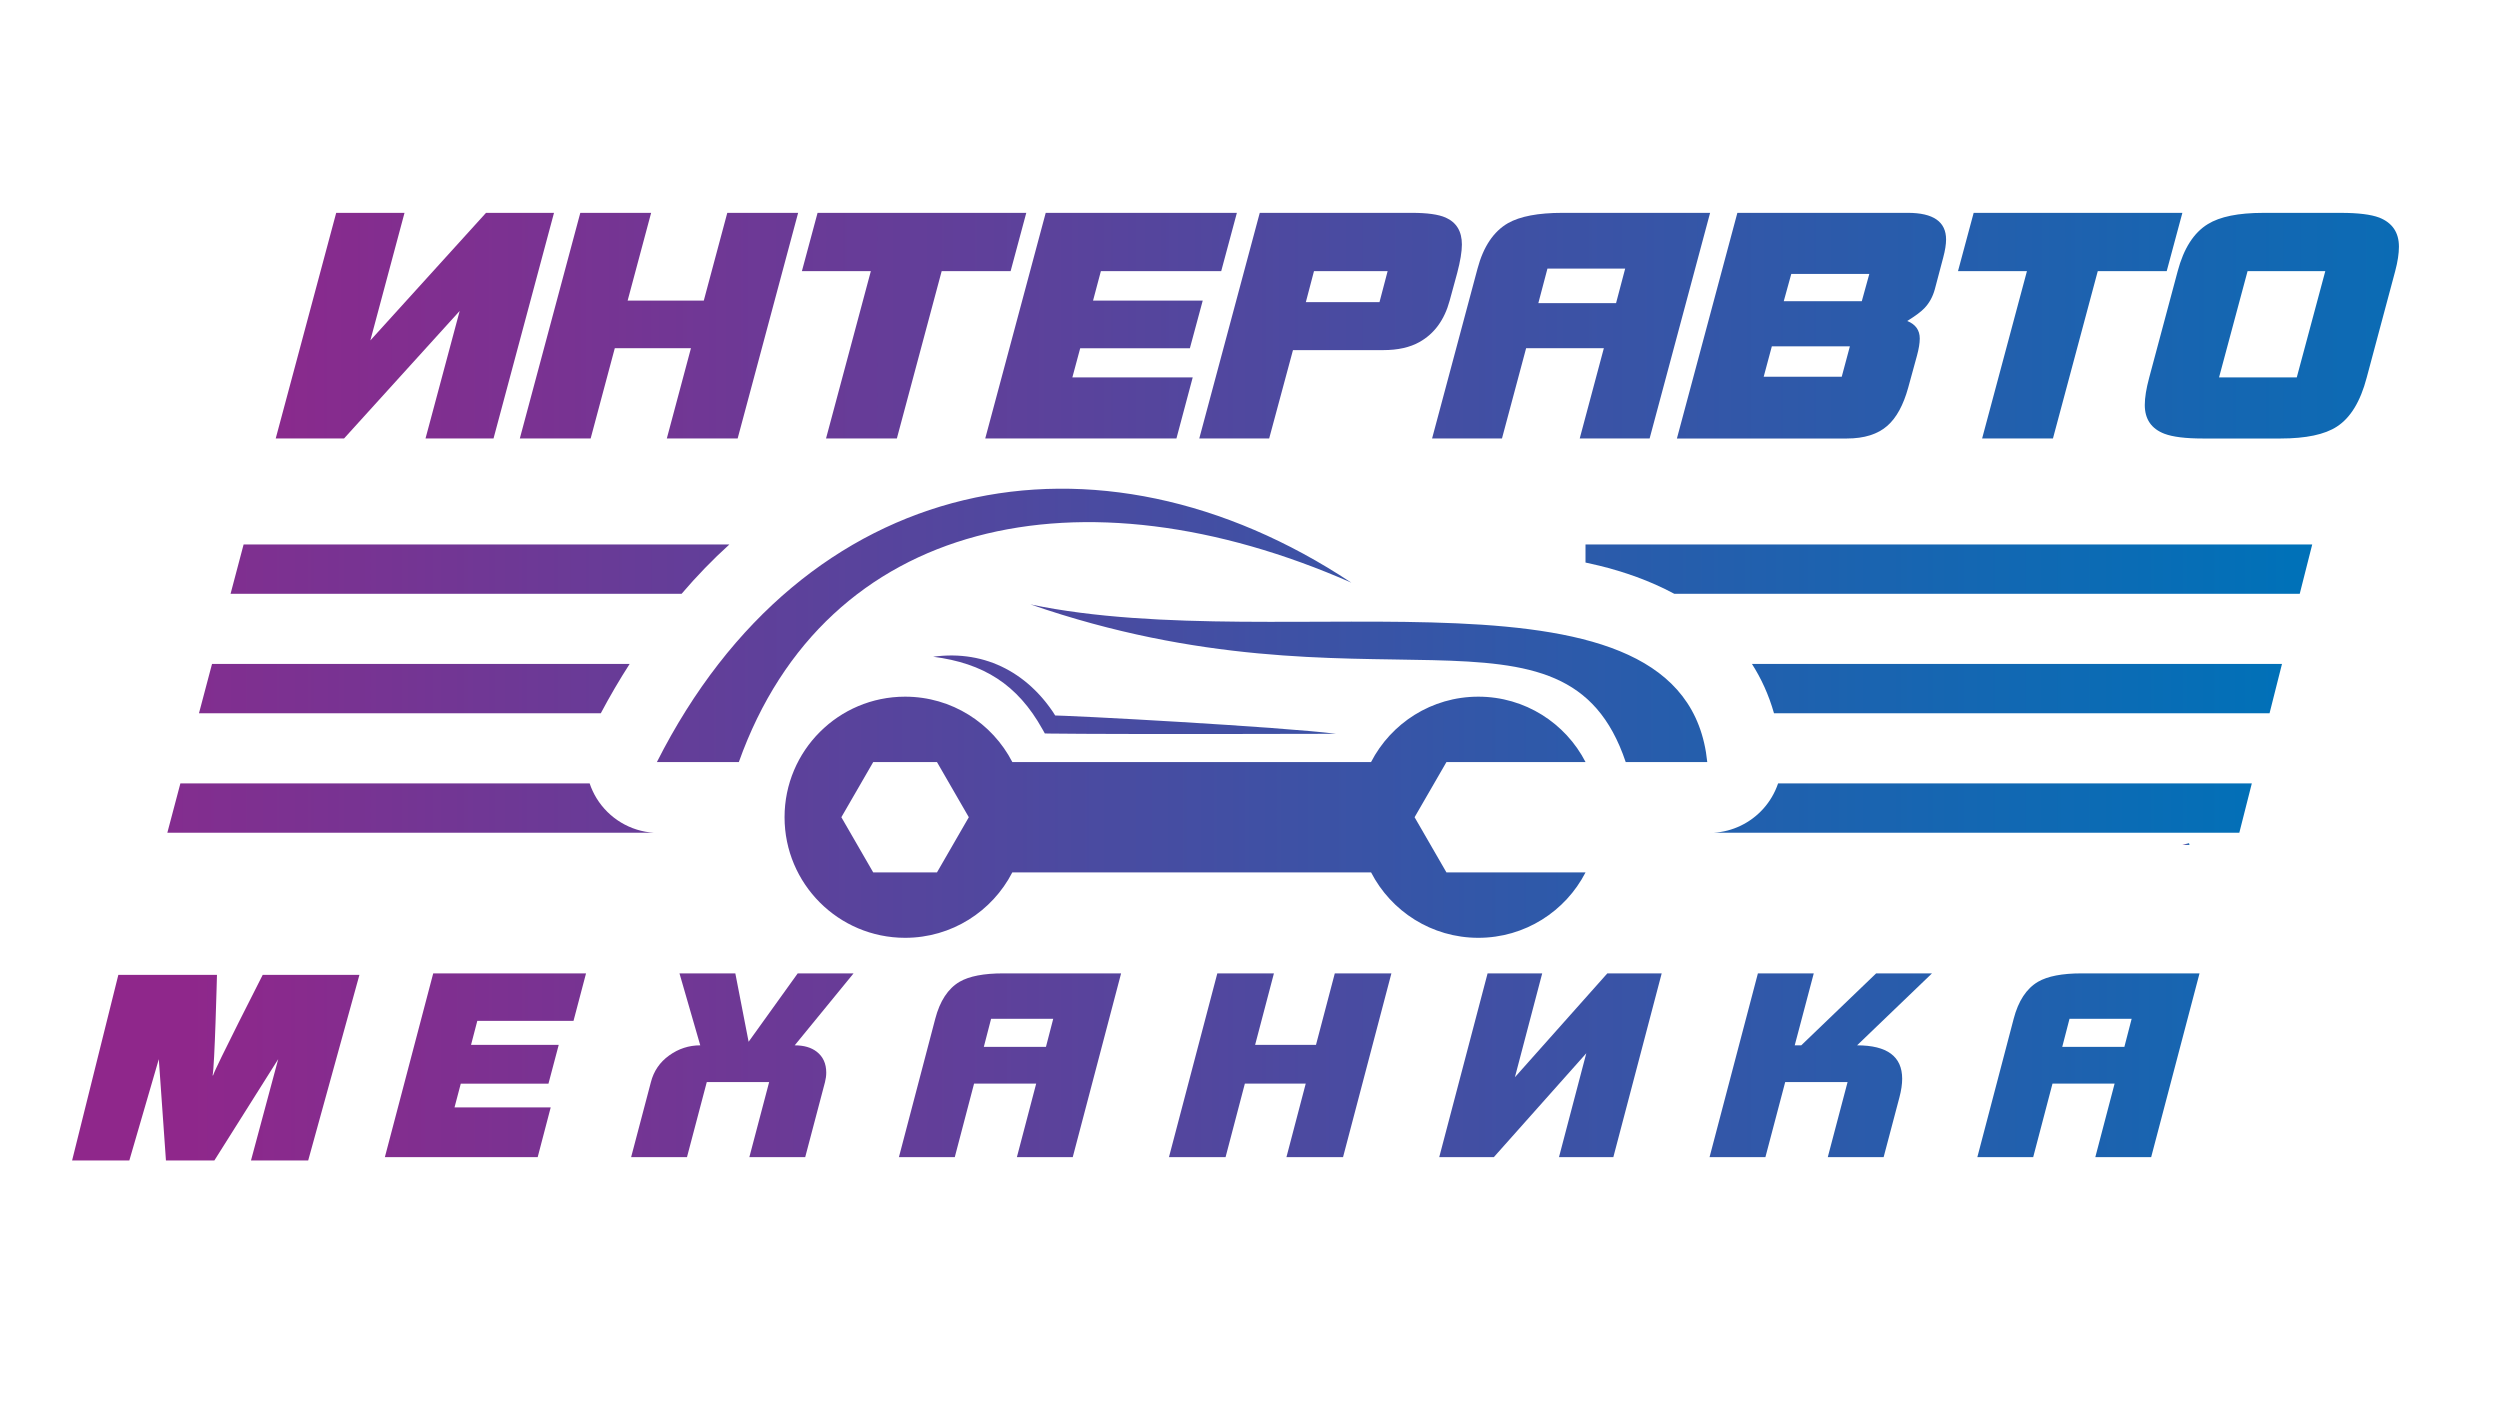
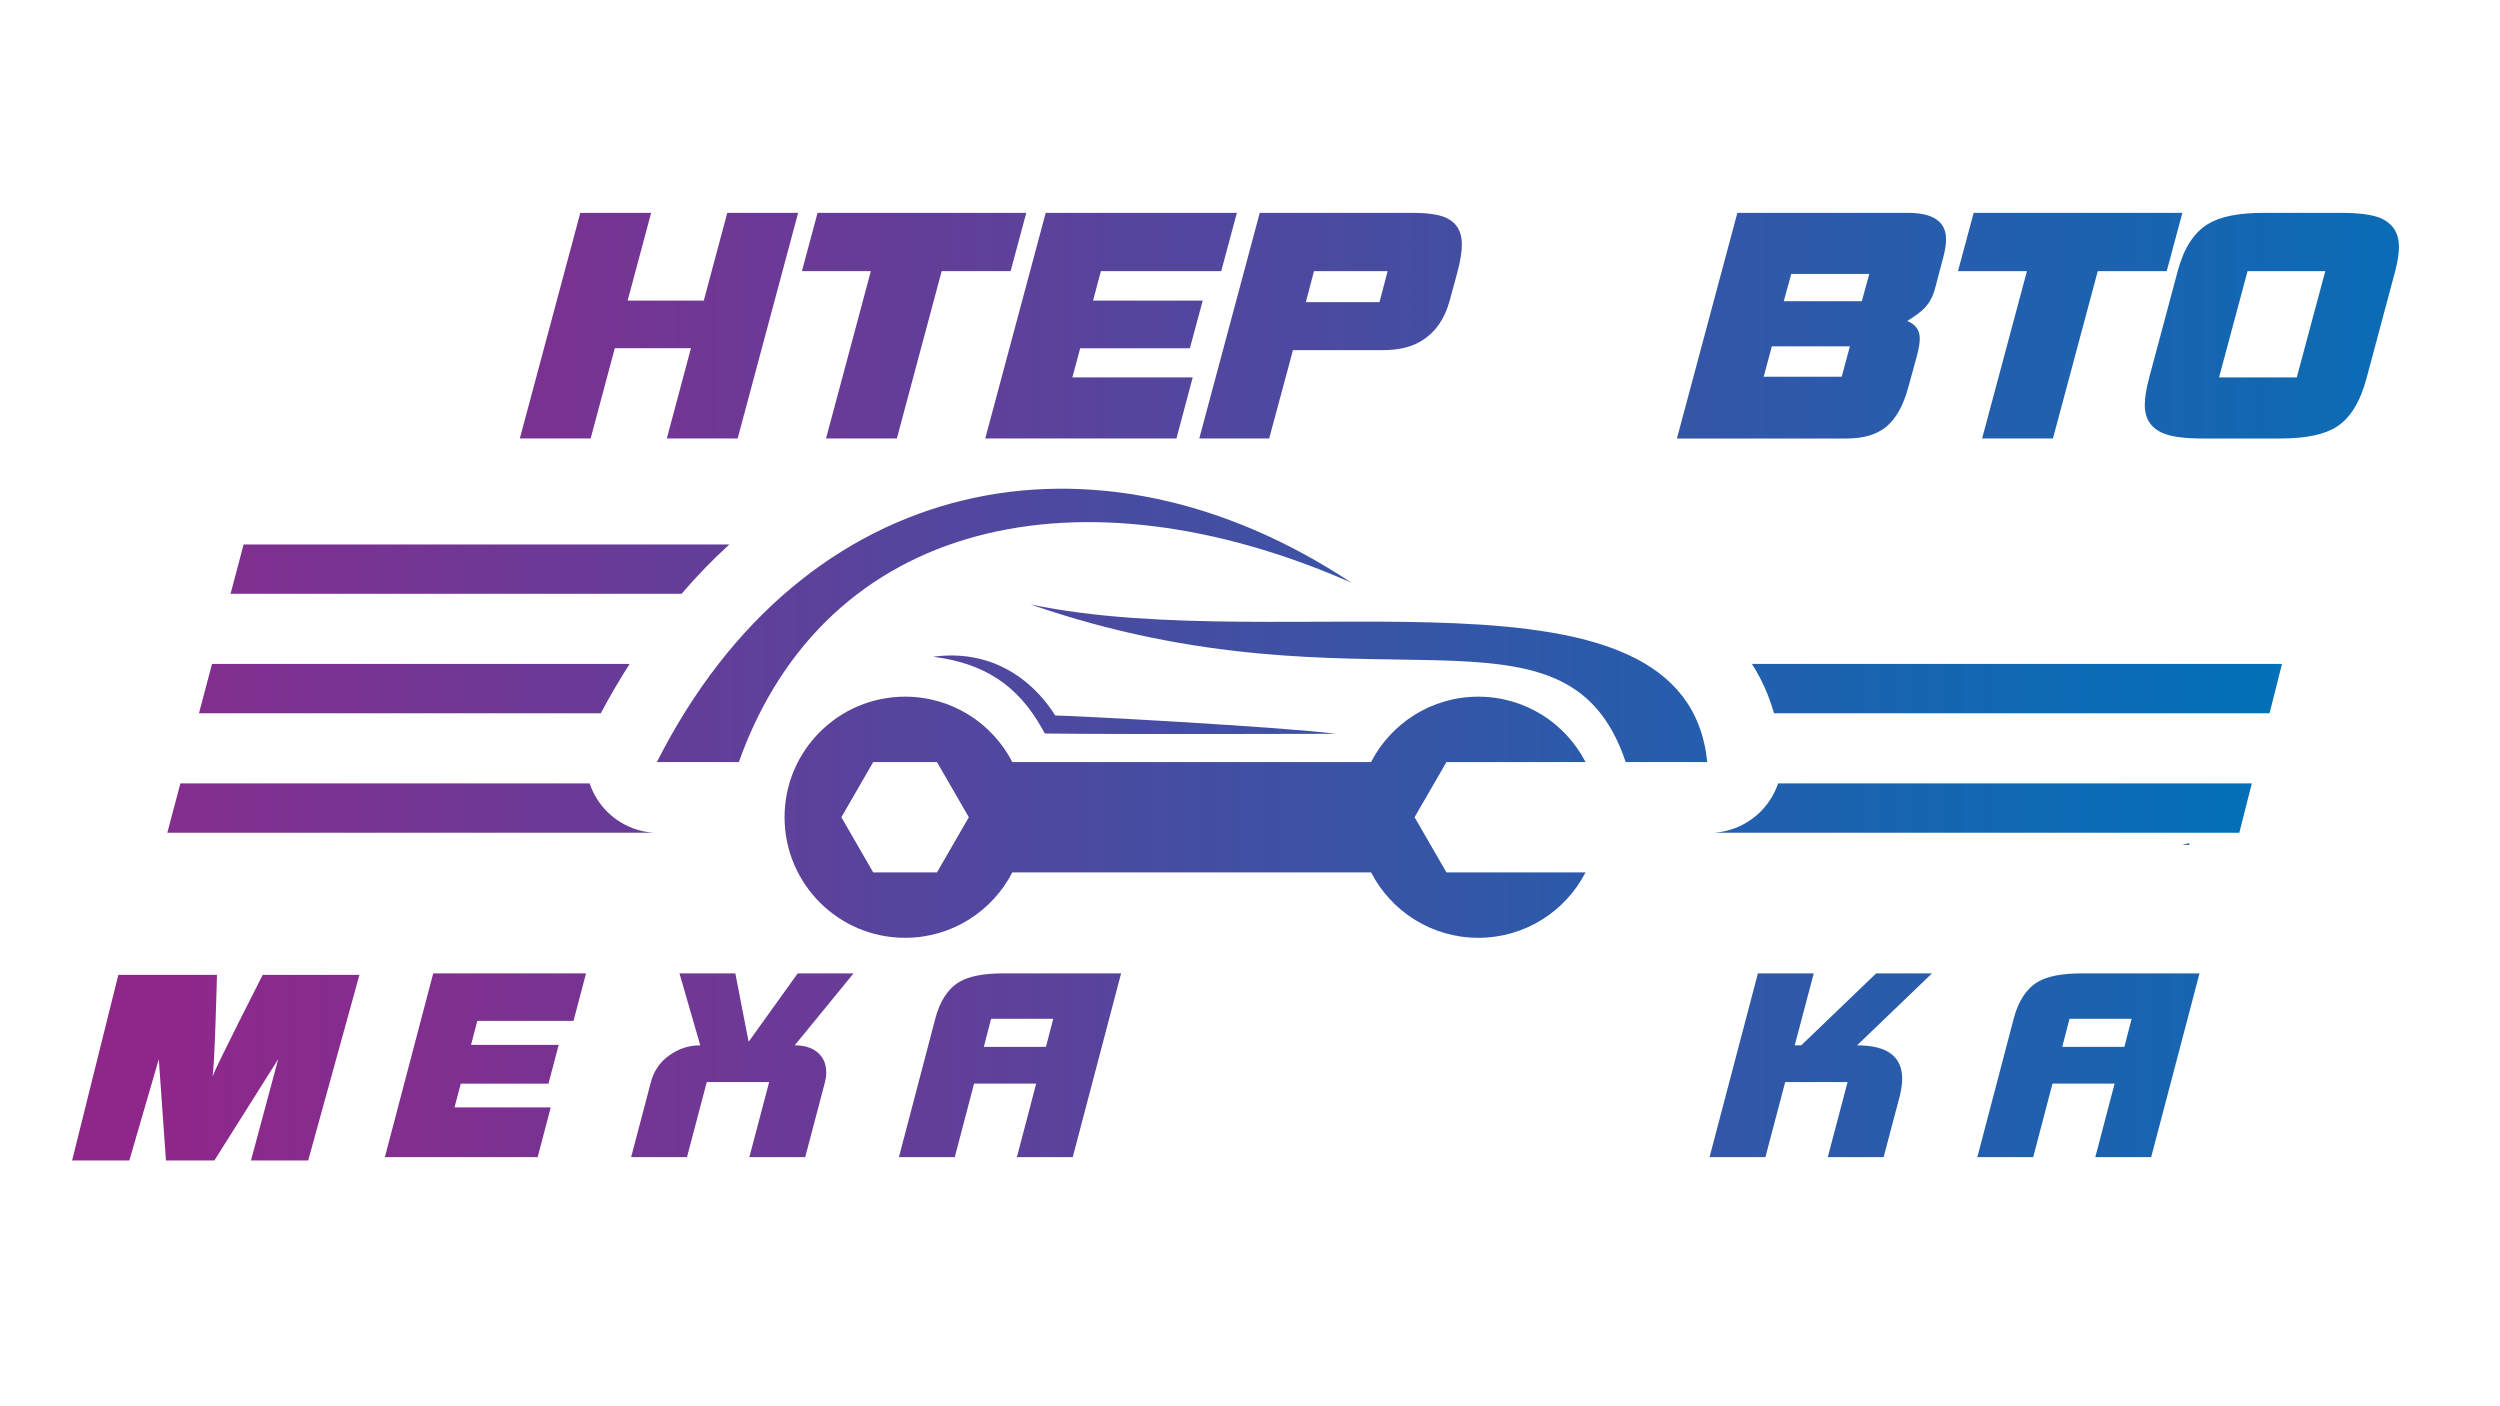
<svg xmlns="http://www.w3.org/2000/svg" version="1.1" id="Слой_1" x="0px" y="0px" viewBox="0 0 1366 768" style="enable-background:new 0 0 1366 768;" xml:space="preserve">
  <style type="text/css"> .st0{fill:url(#SVGID_1_);} .st1{fill:url(#SVGID_00000078041431809888305900000013629270124291530116_);} .st2{fill:url(#SVGID_00000114041722412960212600000012036784835291742388_);} .st3{fill:url(#SVGID_00000159447293783045439660000008125624028408043687_);} .st4{fill:url(#SVGID_00000079468509046556432570000013524949395276674228_);} .st5{fill:url(#SVGID_00000066494729237505554130000002849118265443110020_);} .st6{fill:url(#SVGID_00000057106153038565689050000005665052302571387785_);} .st7{fill:url(#SVGID_00000124120827730343197520000009113286668476558259_);} .st8{fill:url(#SVGID_00000169520566373088232350000006498687803806419878_);} .st9{fill:url(#SVGID_00000149364878656335774210000001340656130835264144_);} .st10{fill:url(#SVGID_00000176737835419394099030000006054319710350841789_);} .st11{fill:url(#SVGID_00000126291476638725724820000010034574726120588677_);} .st12{fill:url(#SVGID_00000116919361250878792100000010842519591976510636_);} .st13{fill:url(#SVGID_00000110456562915589513640000016784490196477948556_);} .st14{fill:url(#SVGID_00000131352393074749997470000007539737845327937159_);} .st15{fill:url(#SVGID_00000066491092931076921990000004299630832845172907_);} .st16{fill:url(#SVGID_00000009563329081925934740000000883805853871675024_);} .st17{fill:url(#SVGID_00000054227131970976771440000005886952922947984020_);} .st18{fill:url(#SVGID_00000110438748985084593840000005071517779284628098_);} .st19{fill:url(#SVGID_00000040564037465902826430000010215133657789835423_);} .st20{fill:url(#SVGID_00000033367737900507060990000006801231388299593150_);} .st21{fill:url(#SVGID_00000023246731526097712500000007359792768585126043_);} .st22{fill:url(#SVGID_00000159459304381720383500000012733112727173010879_);} .st23{fill:url(#SVGID_00000123440861300893834810000005575090191307626629_);} .st24{fill:url(#SVGID_00000162310791574347389860000002887499967518946453_);} .st25{fill:url(#SVGID_00000041263754538260637240000009746544131640230589_);} .st26{fill:url(#SVGID_00000031921436081341992510000007224868119715259565_);} .st27{fill:url(#SVGID_00000127766738682728953870000013617903197220648875_);} .st28{fill:url(#SVGID_00000132051771231738750120000009647284892796032393_);} </style>
  <linearGradient id="SVGID_1_" gradientUnits="userSpaceOnUse" x1="-199.909" y1="326.194" x2="-195.978" y2="326.194">
    <stop offset="0" style="stop-color:#8F278B" />
    <stop offset="1" style="stop-color:#0071B8" />
  </linearGradient>
  <path class="st0" d="M-196.24,325.71l-3.66,0.97h3.93L-196.24,325.71z" />
  <linearGradient id="SVGID_00000045583390946910168050000009508952023463094152_" gradientUnits="userSpaceOnUse" x1="99.353" y1="583.361" x2="1407.584" y2="583.361">
    <stop offset="0" style="stop-color:#8F278B" />
    <stop offset="1" style="stop-color:#0071B8" />
  </linearGradient>
  <path style="fill:url(#SVGID_00000045583390946910168050000009508952023463094152_);" d="M196.39,532.67L168.4,634.06h-31.26 c0,0,13.92-51.96,14.87-55.34l-34.87,55.34H90.67l-3.9-55.33l-16.1,55.33H39.4l25.26-101.39h53.89c0,0-1.27,50.61-2.4,54.92h0.28 c1.02-3.77,27.11-54.92,27.11-54.92H196.39z" />
  <linearGradient id="SVGID_00000064325151652900181890000012948074766862131857_" gradientUnits="userSpaceOnUse" x1="1192.408" y1="461.194" x2="1196.339" y2="461.194">
    <stop offset="0" style="stop-color:#8F278B" />
    <stop offset="1" style="stop-color:#0071B8" />
  </linearGradient>
  <path style="fill:url(#SVGID_00000064325151652900181890000012948074766862131857_);" d="M1196.07,460.71l-3.66,0.97h3.93 L1196.07,460.71z" />
  <linearGradient id="SVGID_00000005977389043499345360000012610088223910991491_" gradientUnits="userSpaceOnUse" x1="-10.959" y1="376.247" x2="1252.253" y2="376.247">
    <stop offset="0" style="stop-color:#8F278B" />
    <stop offset="1" style="stop-color:#0071B8" />
  </linearGradient>
  <path style="fill:url(#SVGID_00000005977389043499345360000012610088223910991491_);" d="M957.26,362.77h289.62l-6.8,26.95H969.31 C966.45,379.63,962.32,370.67,957.26,362.77z" />
  <linearGradient id="SVGID_00000111168152730214827010000014204285063887299508_" gradientUnits="userSpaceOnUse" x1="-10.959" y1="441.54" x2="1252.253" y2="441.54">
    <stop offset="0" style="stop-color:#8F278B" />
    <stop offset="1" style="stop-color:#0071B8" />
  </linearGradient>
  <path style="fill:url(#SVGID_00000111168152730214827010000014204285063887299508_);" d="M971.55,428.06h258.84l-6.83,26.95H936.34 c10.36-0.63,20.05-5.3,27.05-13.03C967.05,437.93,969.81,433.16,971.55,428.06z" />
  <linearGradient id="SVGID_00000129173564714011747400000013228022741138685116_" gradientUnits="userSpaceOnUse" x1="-10.959" y1="310.972" x2="1252.253" y2="310.972">
    <stop offset="0" style="stop-color:#8F278B" />
    <stop offset="1" style="stop-color:#0071B8" />
  </linearGradient>
-   <path style="fill:url(#SVGID_00000129173564714011747400000013228022741138685116_);" d="M1263.4,297.48l-6.83,26.98H914.85 c-13.49-7.26-27.75-12.13-41.07-15.39c-2.47-0.6-4.93-1.17-7.46-1.7v-9.89H1263.4z" />
  <linearGradient id="SVGID_00000153704097994690036590000009800309511707066296_" gradientUnits="userSpaceOnUse" x1="-10.959" y1="441.54" x2="1252.253" y2="441.54">
    <stop offset="0" style="stop-color:#8F278B" />
    <stop offset="1" style="stop-color:#0071B8" />
  </linearGradient>
  <path style="fill:url(#SVGID_00000153704097994690036590000009800309511707066296_);" d="M357.3,455.01H91.43l7.13-26.95h223.63 c0.93,2.8,2.2,5.53,3.76,8.09C332.75,447.22,344.47,454.22,357.3,455.01z" />
  <linearGradient id="SVGID_00000114787690853241580760000008466069809334449308_" gradientUnits="userSpaceOnUse" x1="-10.959" y1="376.247" x2="1252.253" y2="376.247">
    <stop offset="0" style="stop-color:#8F278B" />
    <stop offset="1" style="stop-color:#0071B8" />
  </linearGradient>
  <path style="fill:url(#SVGID_00000114787690853241580760000008466069809334449308_);" d="M328.28,389.72H108.72l7.13-26.95h228.19 C338.51,371.37,333.25,380.36,328.28,389.72z" />
  <linearGradient id="SVGID_00000149374121387298140650000015916230769489224596_" gradientUnits="userSpaceOnUse" x1="-10.959" y1="310.972" x2="1252.253" y2="310.972">
    <stop offset="0" style="stop-color:#8F278B" />
    <stop offset="1" style="stop-color:#0071B8" />
  </linearGradient>
  <path style="fill:url(#SVGID_00000149374121387298140650000015916230769489224596_);" d="M398.54,297.48 c-9.13,8.29-17.86,17.29-26.12,26.98H125.98l7.13-26.98H398.54z" />
  <g>
    <linearGradient id="SVGID_00000116211714750418430070000001539621249059651775_" gradientUnits="userSpaceOnUse" x1="-10.959" y1="446.539" x2="1252.253" y2="446.539">
      <stop offset="0" style="stop-color:#8F278B" />
      <stop offset="1" style="stop-color:#0071B8" />
    </linearGradient>
    <path style="fill:url(#SVGID_00000116211714750418430070000001539621249059651775_);" d="M772.93,446.53l17.41-30.14h76 c-10.93-21.22-33.06-35.73-58.59-35.73s-47.66,14.51-58.61,35.73H553.14c-10.93-21.22-33.06-35.73-58.59-35.73 c-36.38,0-65.87,29.49-65.87,65.87c0,36.38,29.49,65.89,65.87,65.89c25.51,0,47.65-14.51,58.57-35.73h196.05 c10.94,21.22,33.08,35.73,58.59,35.73c25.51,0,47.65-14.51,58.57-35.73h-75.99L772.93,446.53z M511.96,476.69h-34.83l-17.41-30.16 l17.41-30.14h34.83l17.4,30.14L511.96,476.69z" />
    <linearGradient id="SVGID_00000037687248883865362670000009344033817471482006_" gradientUnits="userSpaceOnUse" x1="-10.959" y1="373.312" x2="1252.253" y2="373.312">
      <stop offset="0" style="stop-color:#8F278B" />
      <stop offset="1" style="stop-color:#0071B8" />
    </linearGradient>
    <path style="fill:url(#SVGID_00000037687248883865362670000009344033817471482006_);" d="M888.29,416.39l44.56,0 c-11.89-116.73-229.82-56.7-369.82-86.15C748.08,394.31,855.46,318.71,888.29,416.39z" />
    <linearGradient id="SVGID_00000026148563471610332820000011947267353260902283_" gradientUnits="userSpaceOnUse" x1="-10.959" y1="341.705" x2="1252.253" y2="341.705">
      <stop offset="0" style="stop-color:#8F278B" />
      <stop offset="1" style="stop-color:#0071B8" />
    </linearGradient>
    <path style="fill:url(#SVGID_00000026148563471610332820000011947267353260902283_);" d="M738.4,318.38 c-139.08-92.21-299.28-60.67-379.47,98h44.77C451.31,282.85,591.05,253.54,738.4,318.38z" />
    <linearGradient id="SVGID_00000151501472253481399020000014766650176601062838_" gradientUnits="userSpaceOnUse" x1="-10.959" y1="379.609" x2="1252.253" y2="379.609">
      <stop offset="0" style="stop-color:#8F278B" />
      <stop offset="1" style="stop-color:#0071B8" />
    </linearGradient>
    <path style="fill:url(#SVGID_00000151501472253481399020000014766650176601062838_);" d="M509.86,358.84 c29.17-3.98,53.41,9.59,68.24,34.53c0,0-4.28-2.46-4.28-2.46c9.58-0.18,127.56,6.34,156.19,10.04c0,0-117.8,0.35-156.19-0.13 c0,0-2.92-0.06-2.92-0.06l-1.36-2.41C555.95,373.98,537.35,362.36,509.86,358.84L509.86,358.84z" />
  </g>
  <g>
    <linearGradient id="SVGID_00000084493633671645517060000004509190586129070499_" gradientUnits="userSpaceOnUse" x1="99.353" y1="177.949" x2="1407.584" y2="177.949">
      <stop offset="0" style="stop-color:#8F278B" />
      <stop offset="1" style="stop-color:#0071B8" />
    </linearGradient>
-     <path style="fill:url(#SVGID_00000084493633671645517060000004509190586129070499_);" d="M302.71,116.3l-33.05,123.29H232.5 l18.67-69.69l-63.19,69.69h-37.33L183.7,116.3h37.33L202.36,186l63.19-69.69H302.71z" />
    <linearGradient id="SVGID_00000050653618378185787870000006344250265854185351_" gradientUnits="userSpaceOnUse" x1="99.353" y1="177.949" x2="1407.584" y2="177.949">
      <stop offset="0" style="stop-color:#8F278B" />
      <stop offset="1" style="stop-color:#0071B8" />
    </linearGradient>
    <path style="fill:url(#SVGID_00000050653618378185787870000006344250265854185351_);" d="M436.1,116.3l-33.05,123.29h-38.7 l13.18-49.32h-41.61l-13.19,49.32h-38.7l33.05-123.29h38.7l-12.84,47.95h41.61l12.84-47.95H436.1z" />
    <linearGradient id="SVGID_00000029039815072322280810000012358563659635608242_" gradientUnits="userSpaceOnUse" x1="99.353" y1="177.949" x2="1407.584" y2="177.949">
      <stop offset="0" style="stop-color:#8F278B" />
      <stop offset="1" style="stop-color:#0071B8" />
    </linearGradient>
    <path style="fill:url(#SVGID_00000029039815072322280810000012358563659635608242_);" d="M560.76,116.3l-8.56,31.85h-37.67 l-24.49,91.44h-38.7l24.49-91.44h-37.67l8.56-31.85H560.76z" />
    <linearGradient id="SVGID_00000012472920910792237830000014995070027631499963_" gradientUnits="userSpaceOnUse" x1="99.353" y1="177.949" x2="1407.584" y2="177.949">
      <stop offset="0" style="stop-color:#8F278B" />
      <stop offset="1" style="stop-color:#0071B8" />
    </linearGradient>
    <path style="fill:url(#SVGID_00000012472920910792237830000014995070027631499963_);" d="M675.83,116.3l-8.56,31.85h-65.75 l-4.28,16.1h59.93l-7.02,26.03h-59.93l-4.28,15.92h65.76l-8.9,33.39H538.33l33.05-123.29H675.83z" />
    <linearGradient id="SVGID_00000006708561285255766880000010488033742621950365_" gradientUnits="userSpaceOnUse" x1="99.353" y1="177.949" x2="1407.584" y2="177.949">
      <stop offset="0" style="stop-color:#8F278B" />
      <stop offset="1" style="stop-color:#0071B8" />
    </linearGradient>
    <path style="fill:url(#SVGID_00000006708561285255766880000010488033742621950365_);" d="M798.78,133.6 c0,3.88-0.86,9.08-2.57,15.58c-1.37,5.02-2.74,10.05-4.11,15.07c-2.85,10.5-8.33,18.04-16.44,22.6 c-5.25,2.97-11.87,4.45-19.86,4.45h-49.32l-13.01,48.29h-38.19l33.05-123.29h83.22c8.33,0,14.44,0.86,18.32,2.57 C795.81,121.5,798.78,126.41,798.78,133.6z M758.2,148.15h-40.24l-4.45,16.95h40.24L758.2,148.15z" />
    <linearGradient id="SVGID_00000167397161288020562620000002488967744490468014_" gradientUnits="userSpaceOnUse" x1="99.353" y1="177.949" x2="1407.584" y2="177.949">
      <stop offset="0" style="stop-color:#8F278B" />
      <stop offset="1" style="stop-color:#0071B8" />
    </linearGradient>
-     <path style="fill:url(#SVGID_00000167397161288020562620000002488967744490468014_);" d="M934.4,116.3l-33.05,123.29h-38.19 l13.18-49.32h-42.47l-13.19,49.32h-38.19l24.83-92.81c3.2-11.99,8.73-20.26,16.61-24.83c6.62-3.77,16.55-5.65,29.79-5.65H934.4z M887.99,146.78h-42.47l-4.97,18.84h42.47L887.99,146.78z" />
    <linearGradient id="SVGID_00000134208174438819606890000010974669073885264020_" gradientUnits="userSpaceOnUse" x1="99.353" y1="177.949" x2="1407.584" y2="177.949">
      <stop offset="0" style="stop-color:#8F278B" />
      <stop offset="1" style="stop-color:#0071B8" />
    </linearGradient>
    <path style="fill:url(#SVGID_00000134208174438819606890000010974669073885264020_);" d="M1063.34,130.86 c0,2.63-0.51,5.88-1.54,9.76l-4.62,17.47c-1.14,4.11-3.03,7.53-5.65,10.27c-1.83,1.94-4.97,4.28-9.42,7.02 c4.56,1.83,6.85,5.02,6.85,9.59c0,2.51-0.51,5.65-1.54,9.42l-4.79,17.47c-2.63,9.48-6.39,16.38-11.3,20.72 c-5.25,4.68-12.67,7.02-22.26,7.02h-92.81L949.3,116.3h93.15C1056.37,116.3,1063.34,121.16,1063.34,130.86z M1010.77,189.25h-42.64 l-4.45,16.61h42.64L1010.77,189.25z M1021.39,149.69h-42.64l-4.11,14.9h42.64L1021.39,149.69z" />
    <linearGradient id="SVGID_00000179642734698347477250000013603958385231497895_" gradientUnits="userSpaceOnUse" x1="99.353" y1="177.949" x2="1407.584" y2="177.949">
      <stop offset="0" style="stop-color:#8F278B" />
      <stop offset="1" style="stop-color:#0071B8" />
    </linearGradient>
    <path style="fill:url(#SVGID_00000179642734698347477250000013603958385231497895_);" d="M1192.45,116.3l-8.56,31.85h-37.67 l-24.49,91.44h-38.7l24.49-91.44h-37.67l8.56-31.85H1192.45z" />
    <linearGradient id="SVGID_00000111876923458539388730000006313012237372048787_" gradientUnits="userSpaceOnUse" x1="99.353" y1="177.949" x2="1407.584" y2="177.949">
      <stop offset="0" style="stop-color:#8F278B" />
      <stop offset="1" style="stop-color:#0071B8" />
    </linearGradient>
    <path style="fill:url(#SVGID_00000111876923458539388730000006313012237372048787_);" d="M1310.78,134.8 c0,3.77-0.69,8.22-2.05,13.36l-15.58,58.22c-3.42,13.01-8.85,21.92-16.27,26.71c-6.62,4.34-16.9,6.51-30.82,6.51h-42.47 c-9.36,0-16.33-0.86-20.89-2.57c-7.19-2.74-10.79-7.99-10.79-15.75c0-3.99,0.8-8.96,2.4-14.9l15.58-58.22 c3.31-12.44,8.79-21,16.44-25.69c6.62-4.11,16.72-6.16,30.31-6.16h42.47c9.36,0,16.32,0.86,20.89,2.57 C1307.18,121.73,1310.78,127.03,1310.78,134.8z M1270.54,148.15h-42.47l-15.58,58.05h42.47L1270.54,148.15z" />
  </g>
  <g>
    <linearGradient id="SVGID_00000023250062922606772280000016017567990016516500_" gradientUnits="userSpaceOnUse" x1="99.353" y1="582.052" x2="1407.584" y2="582.052">
      <stop offset="0" style="stop-color:#8F278B" />
      <stop offset="1" style="stop-color:#0071B8" />
    </linearGradient>
    <path style="fill:url(#SVGID_00000023250062922606772280000016017567990016516500_);" d="M320.21,531.85l-6.84,25.94H260.8 l-3.42,13.11h47.91l-5.61,21.2h-47.91l-3.42,12.97h52.56l-7.12,27.19h-83.5l26.42-100.4H320.21z" />
    <linearGradient id="SVGID_00000168097079532803173810000017715732046220097924_" gradientUnits="userSpaceOnUse" x1="99.353" y1="582.052" x2="1407.584" y2="582.052">
      <stop offset="0" style="stop-color:#8F278B" />
      <stop offset="1" style="stop-color:#0071B8" />
    </linearGradient>
    <path style="fill:url(#SVGID_00000168097079532803173810000017715732046220097924_);" d="M466.39,531.85l-32.17,39.32 c5.02,0,9.03,1.16,12.04,3.49c3.47,2.7,5.2,6.51,5.2,11.43c0,1.67-0.23,3.39-0.68,5.16l-10.81,41h-30.52l10.81-41h-34.08l-10.81,41 h-30.52l10.81-41c1.55-6.04,4.88-10.9,9.99-14.57c5.11-3.67,10.77-5.51,16.97-5.51l-11.36-39.32h30.52l7.26,37.37l26.83-37.37 H466.39z" />
    <linearGradient id="SVGID_00000132782802244828841540000001575169585576513700_" gradientUnits="userSpaceOnUse" x1="99.353" y1="582.052" x2="1407.584" y2="582.052">
      <stop offset="0" style="stop-color:#8F278B" />
      <stop offset="1" style="stop-color:#0071B8" />
    </linearGradient>
    <path style="fill:url(#SVGID_00000132782802244828841540000001575169585576513700_);" d="M612.57,531.85l-26.42,100.4h-30.52 l10.54-40.16h-33.94l-10.54,40.16h-30.52l19.85-75.58c2.55-9.76,6.98-16.5,13.28-20.22c5.29-3.07,13.23-4.6,23.82-4.6H612.57z M575.48,556.67h-33.95l-3.97,15.34h33.95L575.48,556.67z" />
    <linearGradient id="SVGID_00000178171947204426777880000001133551747635523751_" gradientUnits="userSpaceOnUse" x1="99.353" y1="582.052" x2="1407.584" y2="582.052">
      <stop offset="0" style="stop-color:#8F278B" />
      <stop offset="1" style="stop-color:#0071B8" />
    </linearGradient>
-     <path style="fill:url(#SVGID_00000178171947204426777880000001133551747635523751_);" d="M760.26,531.85l-26.42,100.4h-30.93 l10.54-40.16h-33.26l-10.54,40.16h-30.93l26.42-100.4h30.93L685.8,570.9h33.26l10.27-39.04H760.26z" />
    <linearGradient id="SVGID_00000142861756711578593160000007335305902213889983_" gradientUnits="userSpaceOnUse" x1="99.353" y1="582.052" x2="1407.584" y2="582.052">
      <stop offset="0" style="stop-color:#8F278B" />
      <stop offset="1" style="stop-color:#0071B8" />
    </linearGradient>
-     <path style="fill:url(#SVGID_00000142861756711578593160000007335305902213889983_);" d="M907.95,531.85l-26.42,100.4h-29.7 l14.92-56.75l-50.51,56.75H786.4l26.42-100.4h29.84l-14.92,56.75l50.51-56.75H907.95z" />
    <linearGradient id="SVGID_00000009567665319489514840000000235675025100483724_" gradientUnits="userSpaceOnUse" x1="99.353" y1="582.052" x2="1407.584" y2="582.052">
      <stop offset="0" style="stop-color:#8F278B" />
      <stop offset="1" style="stop-color:#0071B8" />
    </linearGradient>
    <path style="fill:url(#SVGID_00000009567665319489514840000000235675025100483724_);" d="M1055.64,531.85l-40.93,39.32 c16.43,0,24.64,6.09,24.64,18.27c0,2.98-0.5,6.37-1.51,10.18l-8.62,32.63H998.7l10.81-41h-34.08l-10.81,41h-30.52l26.42-100.4 h30.52l-10.4,39.32h3.56l40.93-39.32H1055.64z" />
    <linearGradient id="SVGID_00000165230385785022477240000016817762498522478215_" gradientUnits="userSpaceOnUse" x1="99.353" y1="582.052" x2="1407.584" y2="582.052">
      <stop offset="0" style="stop-color:#8F278B" />
      <stop offset="1" style="stop-color:#0071B8" />
    </linearGradient>
    <path style="fill:url(#SVGID_00000165230385785022477240000016817762498522478215_);" d="M1201.82,531.85l-26.42,100.4h-30.52 l10.54-40.16h-33.94l-10.54,40.16h-30.52l19.85-75.58c2.55-9.76,6.98-16.5,13.28-20.22c5.29-3.07,13.23-4.6,23.82-4.6H1201.82z M1164.73,556.67h-33.95l-3.97,15.34h33.95L1164.73,556.67z" />
  </g>
</svg>